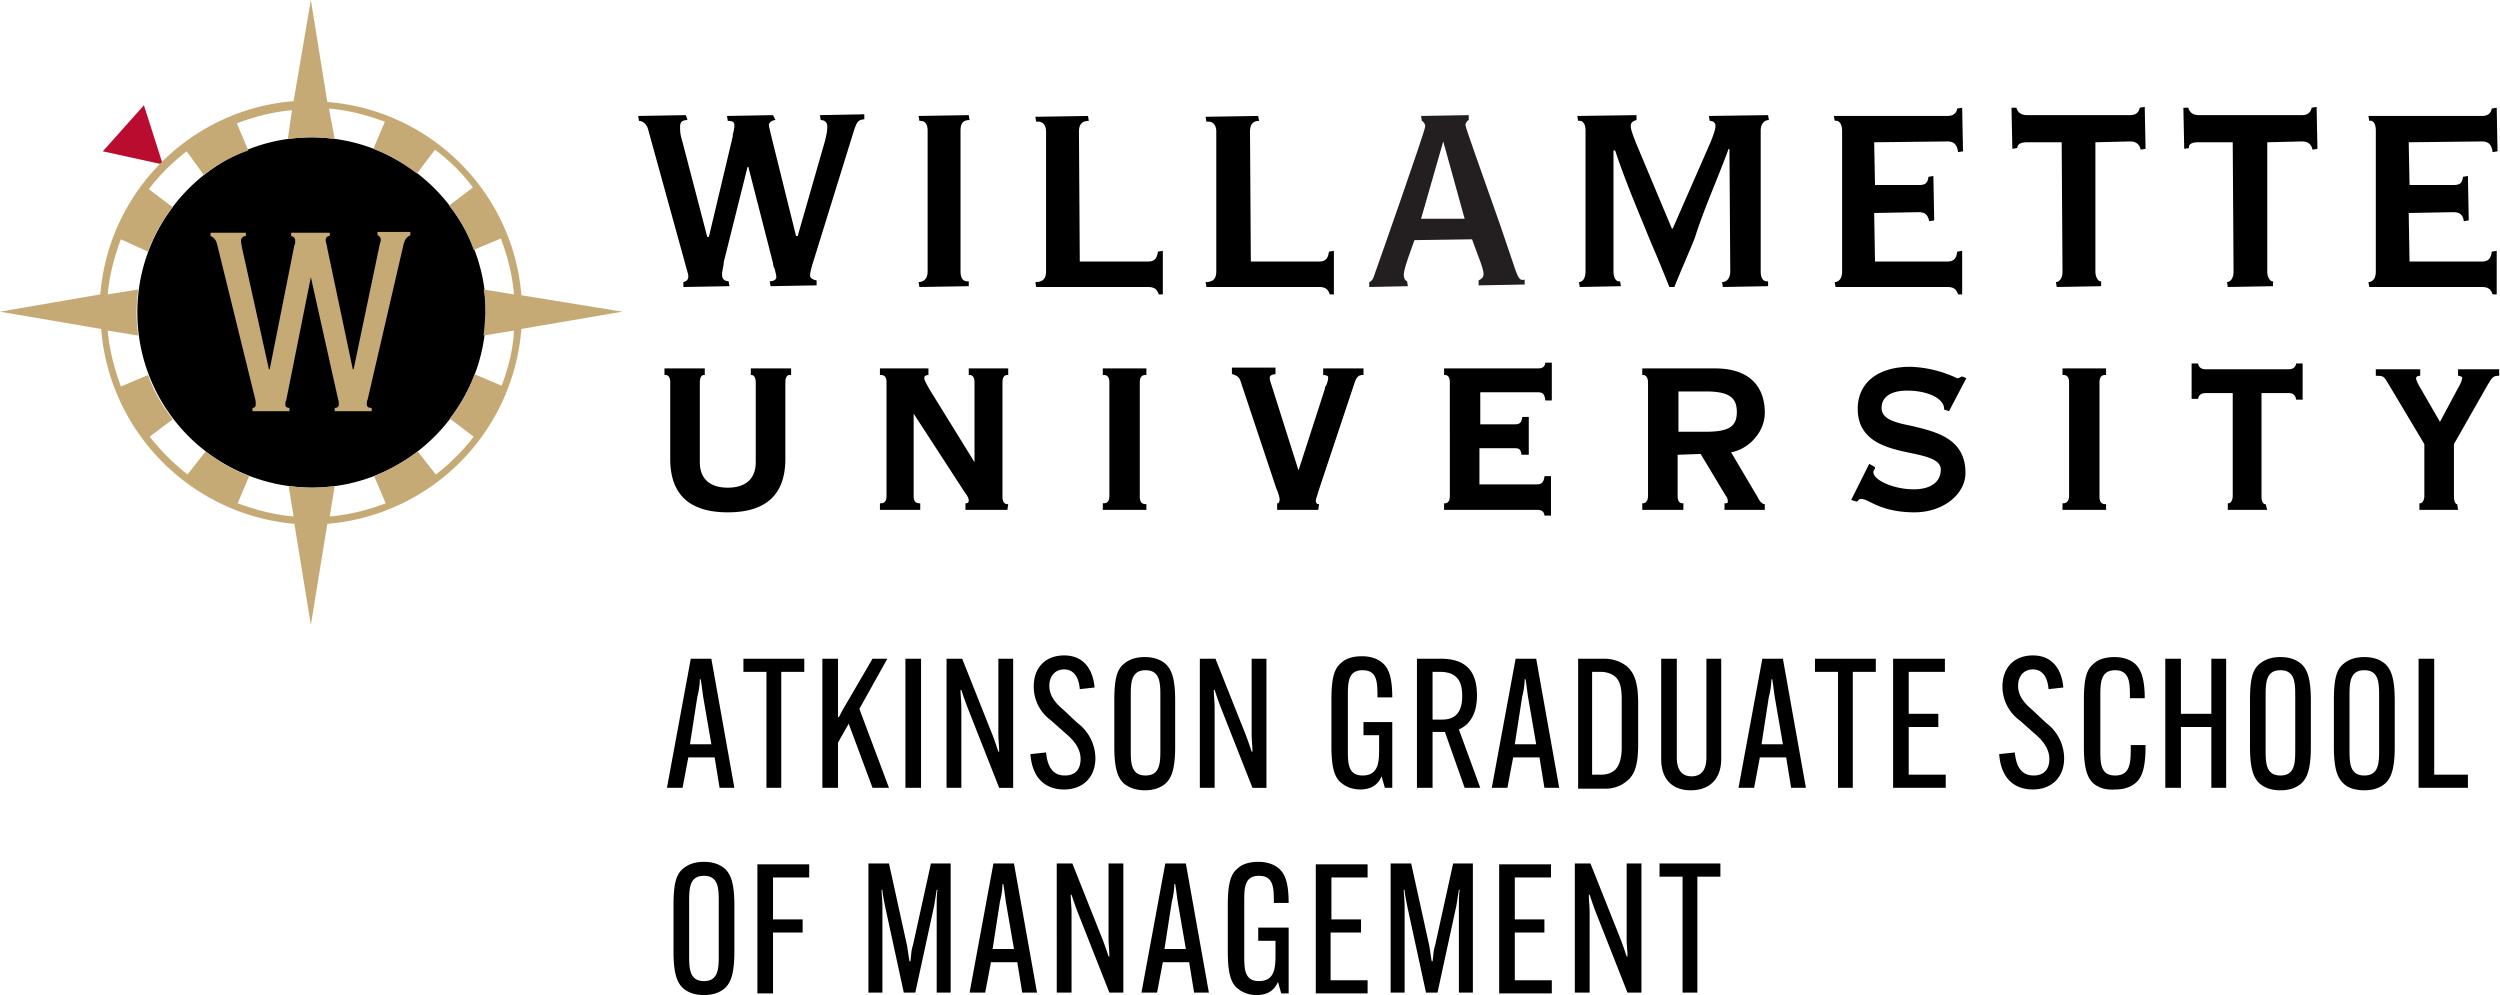
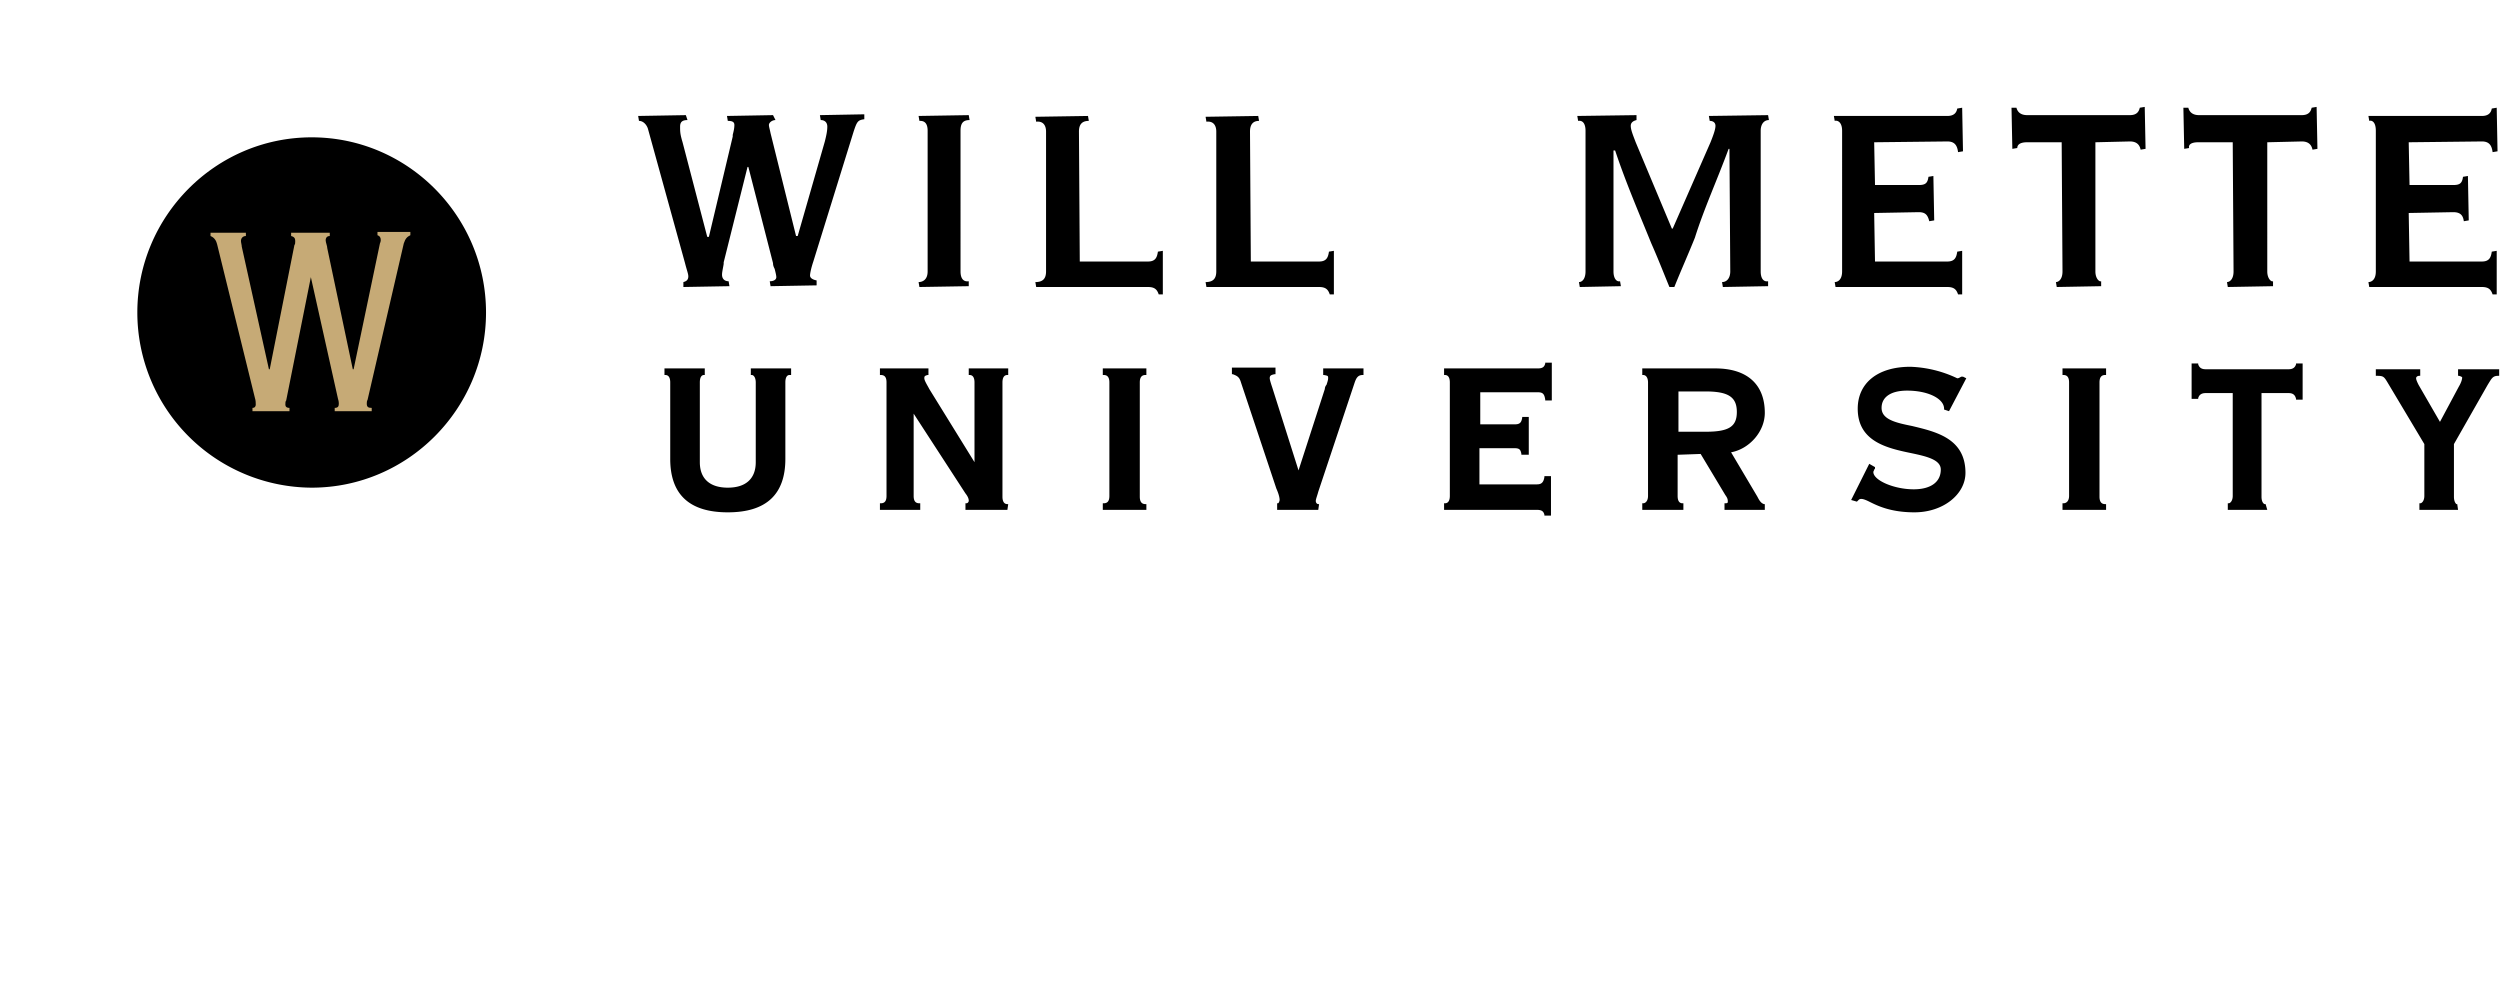
<svg xmlns="http://www.w3.org/2000/svg" id="Layer_1" x="0" y="0" viewBox="0 0 304 121" xml:space="preserve">
  <style>    .st1{fill:#c6aa76}  </style>
  <g id="logo">
-     <path fill="#ba0c2f" d="M12.5 18.4l5-5.6 2.3 7.2z" />
    <path d="M16.7 38c0-11.7 9.5-21.3 21.2-21.3S59.1 26.3 59.1 38c0 11.7-9.5 21.3-21.2 21.3A21.3 21.3 0 0116.7 38z" />
    <path class="st1" d="M25.6 28.3v.4c.5.2.7.6.8 1L31 48.4c.1.3.1.6.1.8 0 .2-.1.4-.4.4v.4h4.5v-.4c-.4 0-.5-.2-.5-.4s0-.4.1-.5l3-15 3.3 14.8c.1.3.1.5.1.6 0 .3-.1.5-.5.5v.4h4.5v-.4c-.4 0-.6-.1-.6-.5 0-.2 0-.3.1-.5l4.4-19c.2-.6.4-.8.8-1v-.4h-4v.4c.3.1.4.3.4.6 0 0 0 .2-.1.4L43 44.9h-.1l-3.1-14.7c0-.3-.2-.7-.2-1 0-.2.1-.5.5-.5v-.4h-4.7v.4c.4.1.5.3.5.6 0 .2 0 .4-.1.5l-3 15.1h-.1L29.4 30c0-.2-.1-.5-.1-.7 0-.3.2-.6.6-.6v-.4h-4.3z" />
-     <path class="st1" d="M63.4 35.9c-1-12.5-11-22.5-23.6-23.5L37.8 0l-2.1 12.3c-12.5 1-22.5 11-23.5 23.5L0 37.9 12.3 40c1 12.6 11 22.6 23.5 23.7l2 12.3 2-12.3A25.8 25.8 0 0063.4 40l12.3-2.1-12.3-2zm-2.4 11l-3.3-1.4c-.7 2-1.8 3.8-3 5.4l2.9 2.2c-1.3 1.7-2.9 3.3-4.6 4.6l-2.2-2.8c-1.6 1.2-3.4 2.2-5.3 3l1.4 3.3c-2.1.8-4.4 1.4-6.8 1.6l.6-3.7c-.9.1-1.8.2-2.8.2-1 0-1.9-.1-2.8-.2l.6 3.7c-2.4-.2-4.6-.8-6.8-1.6l1.4-3.3c-1.9-.7-3.7-1.8-5.3-3l-2.2 2.8a28.6 28.6 0 01-4.6-4.6L21 51c-1.2-1.6-2.3-3.4-3-5.4L14.7 47c-.8-2.2-1.4-4.4-1.6-6.8l3.7.6c-.1-.9-.2-1.8-.2-2.7 0-1 .1-1.9.2-2.9l-3.7.6c.2-2.3.8-4.6 1.6-6.7l3.3 1.5c.7-2 1.8-3.8 3-5.4L18.1 23c1.3-1.7 2.9-3.3 4.6-4.6l2.1 2.9c1.6-1.3 3.4-2.3 5.4-3L28.8 15c2.1-.8 4.4-1.4 6.7-1.6l-.5 3.5c.9-.1 1.9-.2 2.9-.2.9 0 1.9.1 2.8.2l-.7-3.7c2.4.2 4.6.8 6.8 1.6l-1.4 3.3c1.9.7 3.7 1.8 5.3 3l2.2-2.9c1.7 1.3 3.3 2.8 4.6 4.6L54.6 25c1.3 1.6 2.3 3.4 3 5.4l3.3-1.4c.8 2.1 1.4 4.4 1.6 6.8l-3.7-.6c.2.9.2 1.8.2 2.8 0 .9-.1 1.9-.2 2.8l3.7-.6c-.1 2.3-.7 4.6-1.5 6.7z" />
    <g>
      <path d="M90.9 20.3h.1L94 32c0 .3.1.5.2.7.1.4.2.8.2 1 0 .3-.3.5-.8.5l.1.6 5.6-.1v-.6c-.5-.1-.8-.3-.8-.6 0-.2.1-.8.4-1.7l4.9-15.8c.4-1.2.5-1.4 1.3-1.5v-.6l-5.4.1.1.6c.5 0 .8.3.8.8s-.1 1-.3 1.8L97 28.7h-.2l-3.1-12.5c-.1-.5-.2-.8-.2-1 0-.3.4-.6.8-.6L94 14l-5.6.1.1.6c.5 0 .8.1.8.5s-.1.8-.2 1.2v.2l-2.9 12.2H86l-3-11.5c-.3-1-.3-1.3-.3-1.9 0-.6.3-.8.9-.8l-.2-.6-5.8.1.1.6c.6 0 1 .6 1.1 1L83.3 32c.2.8.4 1.3.4 1.6 0 .4-.2.6-.6.7v.6l5.6-.1-.1-.6c-.5 0-.8-.3-.8-.8 0-.3.1-.7.2-1.3v-.2l2.9-11.6zM111.9 14.7c.6 0 .9.4.9 1.2V33c0 1.1-.7 1.3-1.1 1.3l.1.6 6-.1v-.6c-.7.1-1-.4-1-1.2V15.9c0-.9.3-1.3 1.1-1.3l-.1-.6-6.1.1.1.6h.1zM139.6 34.9c.8 0 1.1.3 1.3.9h.5v-5.3l-.6.1c-.1.7-.3 1.2-1.2 1.2h-8.3l-.1-15.8c0-.9.4-1.3 1.2-1.3l-.1-.6-6.4.1.1.6c.8-.1 1.2.4 1.2 1.2v17c0 .9-.4 1.3-1.3 1.3l.1.6h13.6zM160.4 34.9c.8 0 1.1.3 1.3.9h.5v-5.3l-.6.1c-.1.7-.3 1.2-1.2 1.2h-8.3L152 16c0-.9.4-1.3 1.1-1.3l-.1-.6-6.4.1.1.6c.8-.1 1.2.4 1.2 1.2v17c0 .9-.4 1.3-1.3 1.3l.1.6h13.7zM210.2 18.1h.1l.1 14.9c0 .8-.4 1.3-1 1.3l.1.6 5.5-.1v-.6c-.6.1-.9-.4-.9-1.2V15.9c0-.8.4-1.3 1-1.3l-.1-.6-7.2.1.1.6c.4 0 .7.2.7.6 0 .4-.2 1-.6 2l-4.6 10.5h-.1l-4.4-10.5c-.3-.8-.6-1.5-.6-2 0-.4.3-.6.7-.7V14l-7.2.1.1.6c.6-.1.9.4.9 1.2V33c0 .9-.4 1.3-.8 1.3l.1.6 5-.1-.1-.6c-.4.1-.8-.3-.8-1.2V18.3h.2c1.3 3.9 2.9 7.6 4.4 11.3.8 1.8 1.5 3.6 2.2 5.3h.6c.8-2 1.7-4 2.5-6 1.1-3.5 2.7-7 4.1-10.8zM236.8 34.9c.8 0 1.1.3 1.3.9h.5v-5.3l-.6.1c-.1.7-.3 1.2-1.2 1.2H228l-.1-5.9 5.4-.1c.8 0 1.1.3 1.3 1.1l.6-.1-.1-5.4-.6.1c-.1.8-.4 1-1.2 1H228l-.1-5.2 8.9-.1c.9 0 1.2.5 1.3 1.3l.6-.1-.1-5.3-.6.1c-.1.6-.5.9-1.2.9H223l.1.6c.3-.1.9.1.9 1.2V33c0 1.1-.6 1.3-.9 1.3l.1.6h13.6zM246.5 17.3h4.2l.1 15.7c0 1-.5 1.3-.8 1.3l.1.6 5.4-.1v-.6c-.2.1-.7-.3-.7-1.2V17.3l4.2-.1c.9 0 1.2.5 1.3 1l.6-.1-.1-5.1-.6.1c-.1.4-.3.9-1.2.9h-12.5c-.9 0-1.2-.5-1.3-.9h-.6l.1 5 .6-.1c0-.3.2-.7 1.2-.7zM267.3 17.3h4.2l.1 15.7c0 1-.5 1.3-.8 1.3l.1.6 5.5-.1v-.6c-.2.1-.7-.3-.7-1.2V17.3l4.2-.1c.9 0 1.2.5 1.3 1l.6-.1-.1-5.1-.6.1c-.1.4-.3.9-1.2.9h-12.5c-.9 0-1.2-.5-1.3-.9h-.6l.1 5 .6-.1c-.1-.3.1-.7 1.1-.7zM301.8 34.9c.8 0 1.1.3 1.3.9h.5v-5.3l-.6.1c-.1.7-.3 1.2-1.2 1.2H293l-.1-5.9 5.4-.1c.8 0 1.2.3 1.3 1.1l.6-.1-.1-5.4-.6.1c-.1.8-.4 1-1.2 1H293l-.1-5.2 8.9-.1c.9 0 1.2.5 1.3 1.3l.6-.1-.1-5.3-.6.1c-.1.6-.5.9-1.2.9H288l.1.6c.3-.1.8.1.8 1.2V33c0 1.1-.6 1.3-.9 1.3l.1.6h13.7zM88.5 62.3c-4.7 0-7-2.2-7-6.5v-9.3c0-.4-.1-.9-.6-.9h-.1v-.8h4.9v.8h-.1c-.3 0-.5.3-.5.9v9.7c0 2 1.2 3.1 3.4 3.1s3.4-1.1 3.4-3.1v-9.7c0-.5-.2-.9-.5-.9h-.1v-.8h4.9v.8H96c-.3 0-.5.3-.5.9v9.3c0 4.3-2.3 6.5-7 6.5zM122.5 62h-5.1v-.8h.1c.2 0 .3-.2.3-.3s0-.4-.4-.9l-6.3-9.7v10c0 .6.2.9.7.9h.1v.8H107v-.8h.1c.5 0 .7-.3.7-.9V46.5c0-.6-.2-.9-.7-.9h-.1v-.8h5.9v.8h-.1c-.4.1-.4.2-.4.4 0 .3.4.9.6 1.3l5.5 8.9v-9.7c0-.4-.1-.9-.6-.9h-.1v-.8h4.8v.8h-.1c-.5 0-.6.5-.6.9v13.9c0 .4.1.9.6.9h.1l-.1.7zM139.4 62h-5.3v-.8h.1c.5 0 .7-.3.7-.9V46.5c0-.8-.4-.9-.7-.9h-.1v-.8h5.3v.8h-.1c-.3 0-.7.1-.7.9v13.9c0 .8.4.9.7.9h.1v.7zM160.3 62h-5v-.8h.1c.1 0 .2-.3.2-.4 0-.1 0-.5-.4-1.4l-4.3-12.9c-.2-.7-.5-.8-1-1h-.1v-.8h5.3v.8h-.1c-.5.1-.6.2-.6.5 0 .2.2.8.3 1.1l3.2 10.1 3.2-9.9c0-.2.1-.4.2-.5.1-.3.2-.6.2-.8 0-.3 0-.3-.5-.4h-.1v-.8h4.9v.8h-.1c-.6 0-.8.4-1 1l-4.4 13.2c-.1.4-.3.9-.3 1.1 0 .3.2.4.3.4h.1l-.1.7zM188.6 62.7h-.8v-.1c-.1-.4-.3-.6-.9-.6h-11.3v-.8h.1c.5 0 .6-.5.6-.9V46.5c0-.4-.1-.9-.6-.9h-.1v-.8H187c.6 0 .8-.2.9-.6v-.1h.8v4.6h-.8v-.1c-.1-.7-.3-.9-.9-.9h-7v3.9h4.2c.6 0 .8-.2.9-.8v-.1h.8v4.6h-.9v-.1c-.1-.6-.3-.7-.9-.7h-4.2v4.4h7c.5 0 .8-.2.9-.9v-.1h.8v4.8zM214.6 62h-4.9v-.8h.1c.3 0 .3-.1.3-.2 0-.2 0-.4-.3-.8l-3-5-2.8.1v5c0 .6.2.9.6.9h.1v.8h-5v-.8h.1c.3 0 .6-.3.6-.9V46.5c0-.5-.2-.9-.6-.9h-.1v-.8h8.9c3.8 0 6 1.9 6 5.4 0 2.3-1.9 4.4-4.1 4.8l3.2 5.4c.3.6.5.8.8.9h.1v.7zm-10.5-9.5h3.3c2.8 0 3.8-.6 3.8-2.4 0-1.8-1-2.5-3.8-2.5h-3.3v4.9zM232.8 62.3c-2.9 0-4.5-.8-5.5-1.3-.8-.4-1.1-.4-1.3-.2l-.2.2-.7-.2 2.2-4.4.7.4v.1c0 .1 0 .1-.1.2 0 .1-.1.2-.1.3 0 1 2.5 2.1 4.9 2.1 2.1 0 3.3-.9 3.3-2.4 0-1.2-1.7-1.6-3.6-2-2.9-.6-6.5-1.4-6.5-5.4 0-3.1 2.4-5.1 6.4-5.1A14.3 14.3 0 01238 46c.2 0 .3-.1.5-.2h.2l.4.2-2.1 4-.6-.2v-.1c0-1.2-1.9-2.2-4.5-2.2-2 0-3.1.8-3.1 2.1 0 1.4 1.7 1.8 3.7 2.2 2.9.7 6.5 1.5 6.5 5.7 0 2.6-2.7 4.8-6.2 4.8zM256.1 62h-5.3v-.8h.1c.4 0 .7-.3.7-.9V46.5c0-.8-.4-.9-.7-.9h-.1v-.8h5.3v.8h-.1c-.3 0-.7.1-.7.9v13.9c0 .8.4.9.7.9h.1v.7zM275.7 62h-4.8v-.8h.1c.2 0 .5-.3.5-.9V47.8h-3.3c-.6 0-.8.3-.9.6v.1h-.8v-4.3h.8v.1c.1.3.3.6.9.6h10.1c.6 0 .8-.3.9-.6v-.1h.8v4.4h-.8v-.1c-.1-.4-.3-.7-.9-.7H275v12.6c0 .7.3.9.4.9h.1l.2.7zM298.9 62h-4.7v-.8h.1c.2 0 .5-.3.5-.9V54l-4.3-7.2c-.6-1-.6-1.1-1.5-1.1h-.1v-.8h5.4v.8h-.1c-.2 0-.4.1-.4.3 0 .2.2.6.3.8l2.6 4.5L299 47c.3-.5.4-.9.4-1.1 0 0 0-.1-.4-.2h-.1v-.8h5v.8h-.1c-.7 0-.8.3-1.3 1.1l-4.1 7.2v6.4c0 .7.3.9.3.9h.1l.1.7z" />
-       <path d="M184.3 32.9l-1.9-5.6c-2.5-7.1-4.2-11.8-4.2-12.1 0-.3.3-.6.4-.6V14l-5.8.1.1.6c.2.1.4.3.4.7 0 .5-5.8 17-6.2 18.1-.1.4-.3.7-.6.8v.6l4.7-.1-.1-.6c-.3-.1-.4-.5-.4-.8 0-.5.4-1.7.8-2.8.2-.6.4-1.1.5-1.4l7-.1c.2.6.5 1.3.7 1.9.4 1 .7 1.9.7 2.3 0 .4-.2.6-.6.8v.6l5.6-.1V34c-.6.2-.8-.3-1.1-1.1zm-11.5-6.3l2.7-9.4 2.6 9.4h-5.3z" fill="#231f20" />
    </g>
  </g>
  <g id="AGSM">
-     <path d="M83 95.8h-1.9L84 80.1h2.5l2.8 15.7h-1.8l-.6-3.7h-3.2l-.7 3.7zm.9-5.3h2.6l-1-5.8c-.1-.7-.2-1.6-.3-2.1h-.1c0 .5-.1 1.4-.3 2.1l-.9 5.8zM95 81.7v14.1h-1.8V81.7h-2.8v-1.6h7.4v1.6H95zM107.9 80.1l-3.4 6.1 3.6 9.6h-2l-2.9-7.8-1.3 2.3v5.5H100V80.1h1.9V87.2h.1c.2-.3.4-.8.6-1.1l3.5-6h1.8zM112 80.1v15.7h-1.9V80.1h1.9zM117 80.1l3.7 9.3c.3.8.5 1.4.7 2h.1c0-.6-.1-1.5-.1-2.1v-9.2h1.8v15.7h-1.7l-3.9-9.9c-.3-.8-.5-1.4-.7-2h-.1c0 .6.1 1.5.1 2.1V95.8h-1.8V80.1h1.9zM127.2 91.5c.2 2 1 2.8 2.3 2.8 1.2 0 1.9-.7 1.9-2 0-1.1-.6-2.1-1.8-3.1l-1.8-1.6a5.06 5.06 0 01-2.1-4.1c0-2.4 1.5-3.8 3.7-3.8 2.3 0 3.5 1.6 3.7 3.9l-1.8.2c-.1-1.4-.7-2.4-1.9-2.4-1 0-1.8.7-1.8 2 0 1 .5 1.9 1.7 2.9l1.7 1.6a5.4 5.4 0 012.2 4.3c0 2.3-1.5 3.8-3.8 3.8-2.4 0-3.9-1.5-4.1-4.3l1.9-.2zM136.7 95.3c-.8-.7-1.2-1.9-1.2-4.5v-5.6c0-2.6.3-3.8 1.2-4.5.6-.5 1.4-.8 2.5-.8s1.9.3 2.5.8c.8.7 1.2 1.9 1.2 4.5v5.6c0 2.6-.4 3.8-1.2 4.5-.6.5-1.4.8-2.5.8-1 0-1.9-.3-2.5-.8zm4.4-4.2v-6.4c0-1.6 0-3.2-1.8-3.2s-1.8 1.6-1.8 3.2v6.4c0 1.6 0 3.2 1.8 3.2s1.8-1.6 1.8-3.2zM147.8 80.1l3.7 9.3c.3.8.5 1.4.7 2h.1c0-.6-.1-1.5-.1-2.1v-9.2h1.8v15.7h-1.7l-3.9-9.9c-.3-.8-.5-1.4-.7-2h-.1c0 .6.1 1.5.1 2.1V95.8h-1.8V80.1h1.9zM165.6 87.8h3.7v8h-.9l-.4-1.4c-.5 1.2-1.5 1.6-2.6 1.6-.9 0-1.7-.3-2.3-.8-.9-.7-1.2-2.1-1.2-4.5v-5.6c0-2.5.3-3.8 1.2-4.5.5-.5 1.4-.8 2.5-.8s1.9.3 2.5.8c.7.6 1.2 1.6 1.2 4.2h-1.8c0-1.8 0-3.3-1.8-3.3s-1.8 1.5-1.8 3.2v6.4c0 1.7 0 3.2 1.8 3.2 2 0 2-1.8 2-3.3v-1.6h-1.9v-1.6zM174.2 89V95.8h-1.9V80.1h2.9c3.5 0 4.4 2 4.4 4.5 0 1.8-.6 3.4-2.2 4.1l2.6 7.1h-1.9l-2.4-6.8h-1.5zm0-1.5h1.2c1.8 0 2.4-1.2 2.4-2.8v-.1c0-1.6-.5-2.9-2.7-2.9h-.9v5.8zM183.3 95.8h-1.9l2.9-15.7h2.5l2.8 15.7h-1.8l-.6-3.7H184l-.7 3.7zm.9-5.3h2.6l-1-5.8c-.1-.7-.2-1.6-.3-2.1h-.1c0 .5-.1 1.4-.3 2.1l-.9 5.8zM197.8 81c.9.8 1.4 1.9 1.4 4.5v5c0 2.5-.4 3.7-1.4 4.5a4 4 0 01-2.7.9h-3.2V80.1h3.2c1 0 1.9.3 2.7.9zm-4.2.7v12.5h1.1c.7 0 1.2-.2 1.6-.5.6-.5.9-1.5.9-2.8V85c0-1.3-.2-2.3-.9-2.8-.4-.3-1-.5-1.6-.5h-1.1zM209.3 80.1v12.2c0 2.4-1.4 3.8-3.7 3.8s-3.6-1.4-3.6-3.8V80.1h1.9v12c0 1.5.6 2.3 1.8 2.3 1.2 0 1.8-.8 1.8-2.3v-12h1.8zM213.3 95.8h-1.9l2.9-15.7h2.5l2.8 15.7h-1.8l-.6-3.7H214l-.7 3.7zm.9-5.3h2.6l-1-5.8c-.1-.7-.2-1.6-.3-2.1h-.1c0 .5-.1 1.4-.3 2.1l-.9 5.8zM225.3 81.7v14.1h-1.8V81.7h-2.8v-1.6h7.4v1.6h-2.8zM232.1 88.4v5.8h4.5v1.6h-6.4V80.1h6.3v1.6h-4.4v5.1h3.6v1.6h-3.6zM245 91.5c.2 2 1 2.8 2.3 2.8 1.2 0 1.9-.7 1.9-2 0-1.1-.6-2.1-1.8-3.1l-1.8-1.6a5.06 5.06 0 01-2.1-4.1c0-2.4 1.5-3.8 3.7-3.8 2.3 0 3.5 1.6 3.7 3.9l-1.8.2c-.1-1.4-.7-2.4-1.9-2.4-1 0-1.8.7-1.8 2 0 1 .5 1.9 1.7 2.9l1.7 1.6a5.4 5.4 0 012.2 4.3c0 2.3-1.5 3.8-3.8 3.8-2.4 0-3.9-1.5-4.1-4.3l1.9-.2zM254.6 95.3c-.8-.7-1.2-1.9-1.2-4.5v-5.6c0-2.6.3-3.8 1.2-4.5.5-.5 1.4-.8 2.5-.8s1.9.3 2.5.8c.8.7 1.2 2 1.2 4.2H259v-.1c0-1.7 0-3.3-1.8-3.3s-1.8 1.6-1.8 3.2v6.4c0 1.7 0 3.2 1.8 3.2 1.9 0 1.9-1.6 1.9-3.6v-.1h1.8v.1c0 2.6-.4 3.8-1.2 4.5-.5.4-1.2.8-2.5.8-1.3.1-2.1-.3-2.6-.7zM270.7 80.1v15.7h-1.8v-7.4h-3.7v7.4h-1.9V80.1h1.9V86.8h3.7V80.1h1.8zM274.8 95.3c-.8-.7-1.2-1.9-1.2-4.5v-5.6c0-2.6.3-3.8 1.2-4.5.6-.5 1.4-.8 2.5-.8s1.9.3 2.5.8c.8.7 1.2 1.9 1.2 4.5v5.6c0 2.6-.4 3.8-1.2 4.5-.6.5-1.4.8-2.5.8s-1.9-.3-2.5-.8zm4.3-4.2v-6.4c0-1.6 0-3.2-1.8-3.2s-1.8 1.6-1.8 3.2v6.4c0 1.6 0 3.2 1.8 3.2s1.8-1.6 1.8-3.2zM285 95.3c-.8-.7-1.2-1.9-1.2-4.5v-5.6c0-2.6.3-3.8 1.2-4.5.6-.5 1.4-.8 2.5-.8s1.9.3 2.5.8c.8.7 1.2 1.9 1.2 4.5v5.6c0 2.6-.4 3.8-1.2 4.5-.6.5-1.4.8-2.5.8s-2-.3-2.5-.8zm4.3-4.2v-6.4c0-1.6 0-3.2-1.8-3.2s-1.8 1.6-1.8 3.2v6.4c0 1.6 0 3.2 1.8 3.2s1.8-1.6 1.8-3.2zM294.1 95.8V80.1h1.9v14.1h4.1v1.6h-6zM83.1 120.2c-.8-.7-1.2-1.9-1.2-4.5v-5.6c0-2.6.3-3.8 1.2-4.5.6-.5 1.4-.8 2.5-.8s1.9.3 2.5.8c.8.7 1.2 1.9 1.2 4.5v5.6c0 2.6-.4 3.8-1.2 4.5-.6.5-1.4.8-2.5.8s-1.9-.3-2.5-.8zm4.3-4.1v-6.4c0-1.6 0-3.2-1.8-3.2s-1.8 1.6-1.8 3.2v6.4c0 1.6 0 3.2 1.8 3.2s1.8-1.6 1.8-3.2zM94 113.4v7.4h-1.9v-15.7h6.3v1.6H94v5.1h3.6v1.6H94zM105.6 119.1V105h2.5l2.2 10c.1.6.2 1.4.3 1.9h.1c.1-.6.1-1.4.3-1.9l2.2-10h2.4v15.7h-1.7v-10.5c0-.6 0-1.4.1-2h-.1l-.3 1.9-2.3 10.6h-1.4l-2.3-10.6c-.1-.6-.3-1.4-.3-1.9h-.1c0 .6.1 1.3.1 2v10.5h-1.7v-1.6zM119.8 120.7h-1.9l2.9-15.7h2.5l2.8 15.7h-1.8l-.6-3.7h-3.2l-.7 3.7zm.9-5.3h2.6l-1-5.8c-.1-.7-.2-1.6-.3-2.1h-.1c0 .5-.1 1.4-.3 2.1l-.9 5.8zM130.4 105l3.7 9.3c.3.8.5 1.4.7 2h.1c0-.6-.1-1.5-.1-2.1V105h1.8v15.7h-1.7l-3.9-9.9c-.3-.8-.5-1.4-.7-2h-.1c0 .6.1 1.5.1 2.1V120.7h-1.8V105h1.9zM140.7 120.7h-1.9l2.9-15.7h2.5l2.8 15.7h-1.8l-.6-3.7h-3.2l-.7 3.7zm.9-5.3h2.6l-1-5.8c-.1-.7-.2-1.6-.3-2.1h-.1c0 .5-.1 1.4-.3 2.1l-.9 5.8zM153 112.8h3.7v8h-.9l-.4-1.4c-.5 1.2-1.5 1.6-2.6 1.6-.9 0-1.7-.3-2.3-.8-.9-.7-1.2-2.1-1.2-4.5v-5.6c0-2.5.3-3.8 1.2-4.5.5-.5 1.4-.8 2.5-.8s1.9.3 2.5.8c.7.6 1.2 1.6 1.2 4.2h-1.8c0-1.8 0-3.3-1.8-3.3s-1.8 1.5-1.8 3.2v6.4c0 1.7 0 3.2 1.8 3.2 2 0 2-1.8 2-3.3v-1.6H153v-1.6zM161.8 113.4v5.8h4.5v1.6H160v-15.7h6.3v1.6h-4.4v5.1h3.6v1.6h-3.7zM169.1 119.1V105h2.5l2.2 10c.1.6.2 1.4.3 1.9h.1c.1-.6.1-1.4.3-1.9l2.2-10h2.4v15.7h-1.7v-10.5c0-.6 0-1.4.1-2h-.1l-.3 1.9-2.3 10.6h-1.4l-2.3-10.6c-.1-.6-.3-1.4-.3-1.9h-.1c0 .6.1 1.3.1 2v10.5h-1.7v-1.6zM184.2 113.4v5.8h4.5v1.6h-6.4v-15.7h6.3v1.6h-4.4v5.1h3.6v1.6h-3.6zM193.4 105l3.7 9.3c.3.8.5 1.4.7 2h.1c0-.6-.1-1.5-.1-2.1V105h1.8v15.7h-1.7l-3.9-9.9c-.3-.8-.5-1.4-.7-2h-.1c0 .6.1 1.5.1 2.1V120.7h-1.8V105h1.9zM206.4 106.6v14.1h-1.8v-14.1h-2.8V105h7.4v1.6h-2.8z" />
-   </g>
+     </g>
</svg>